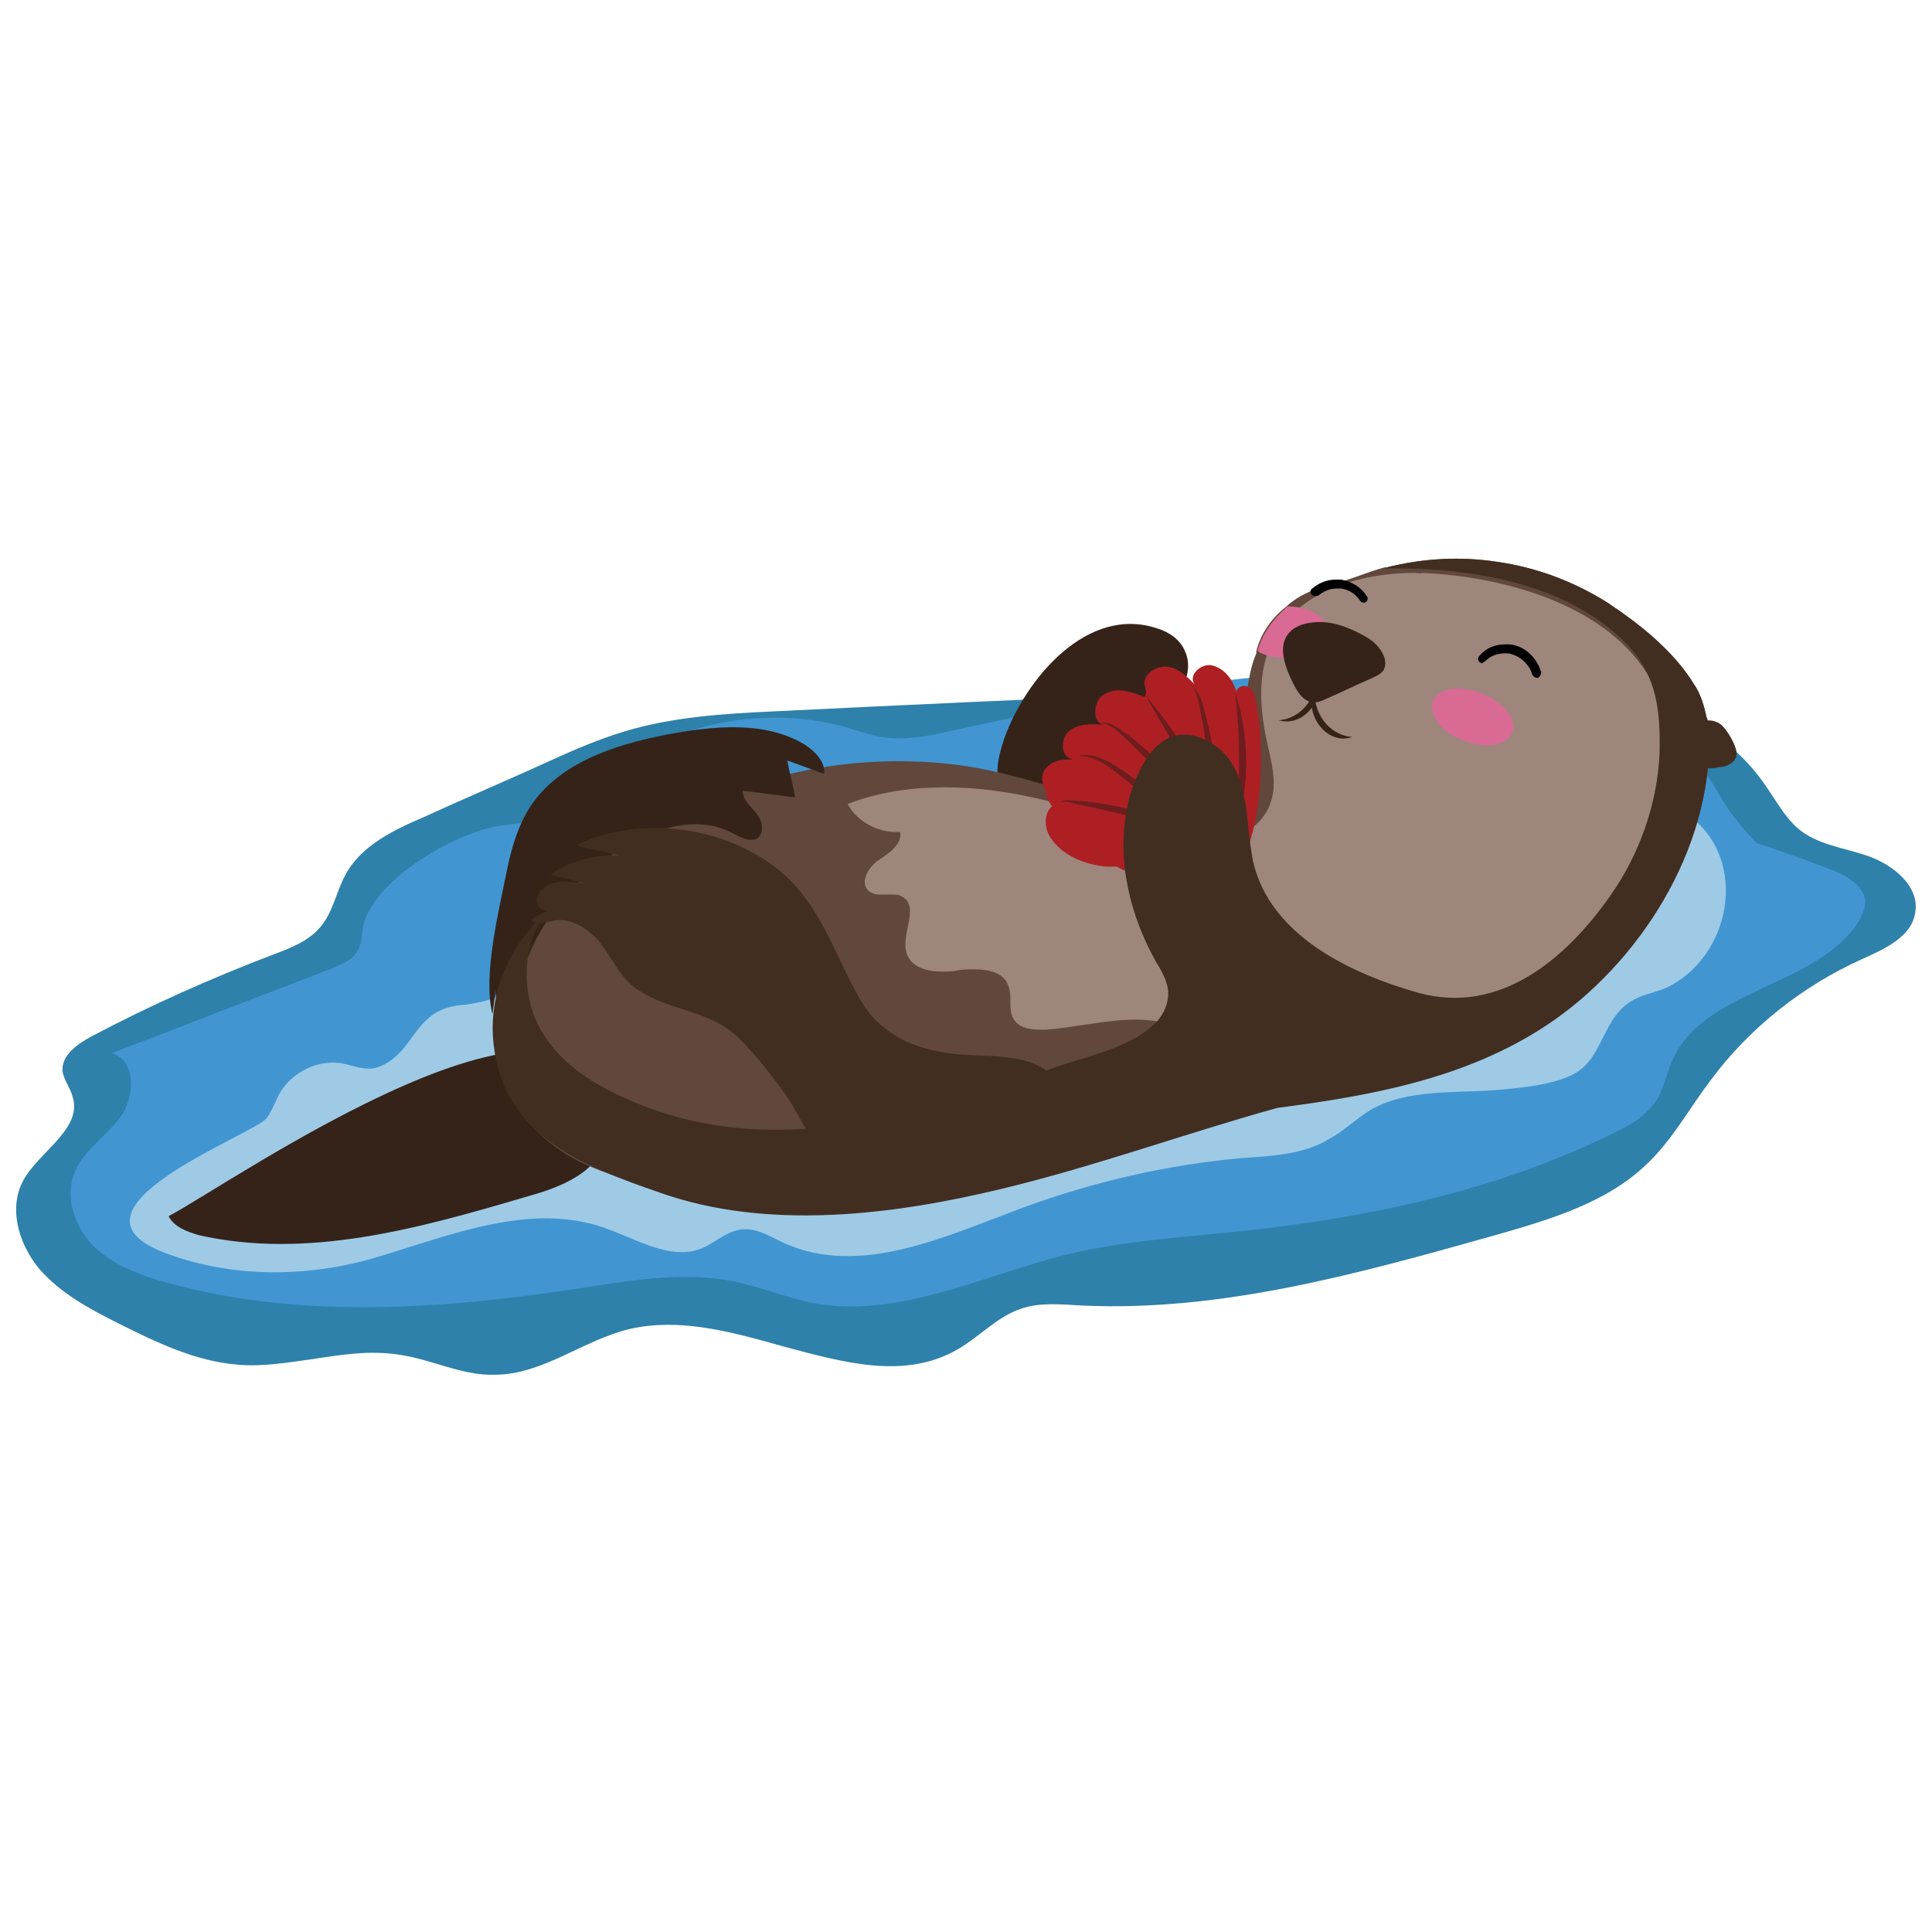
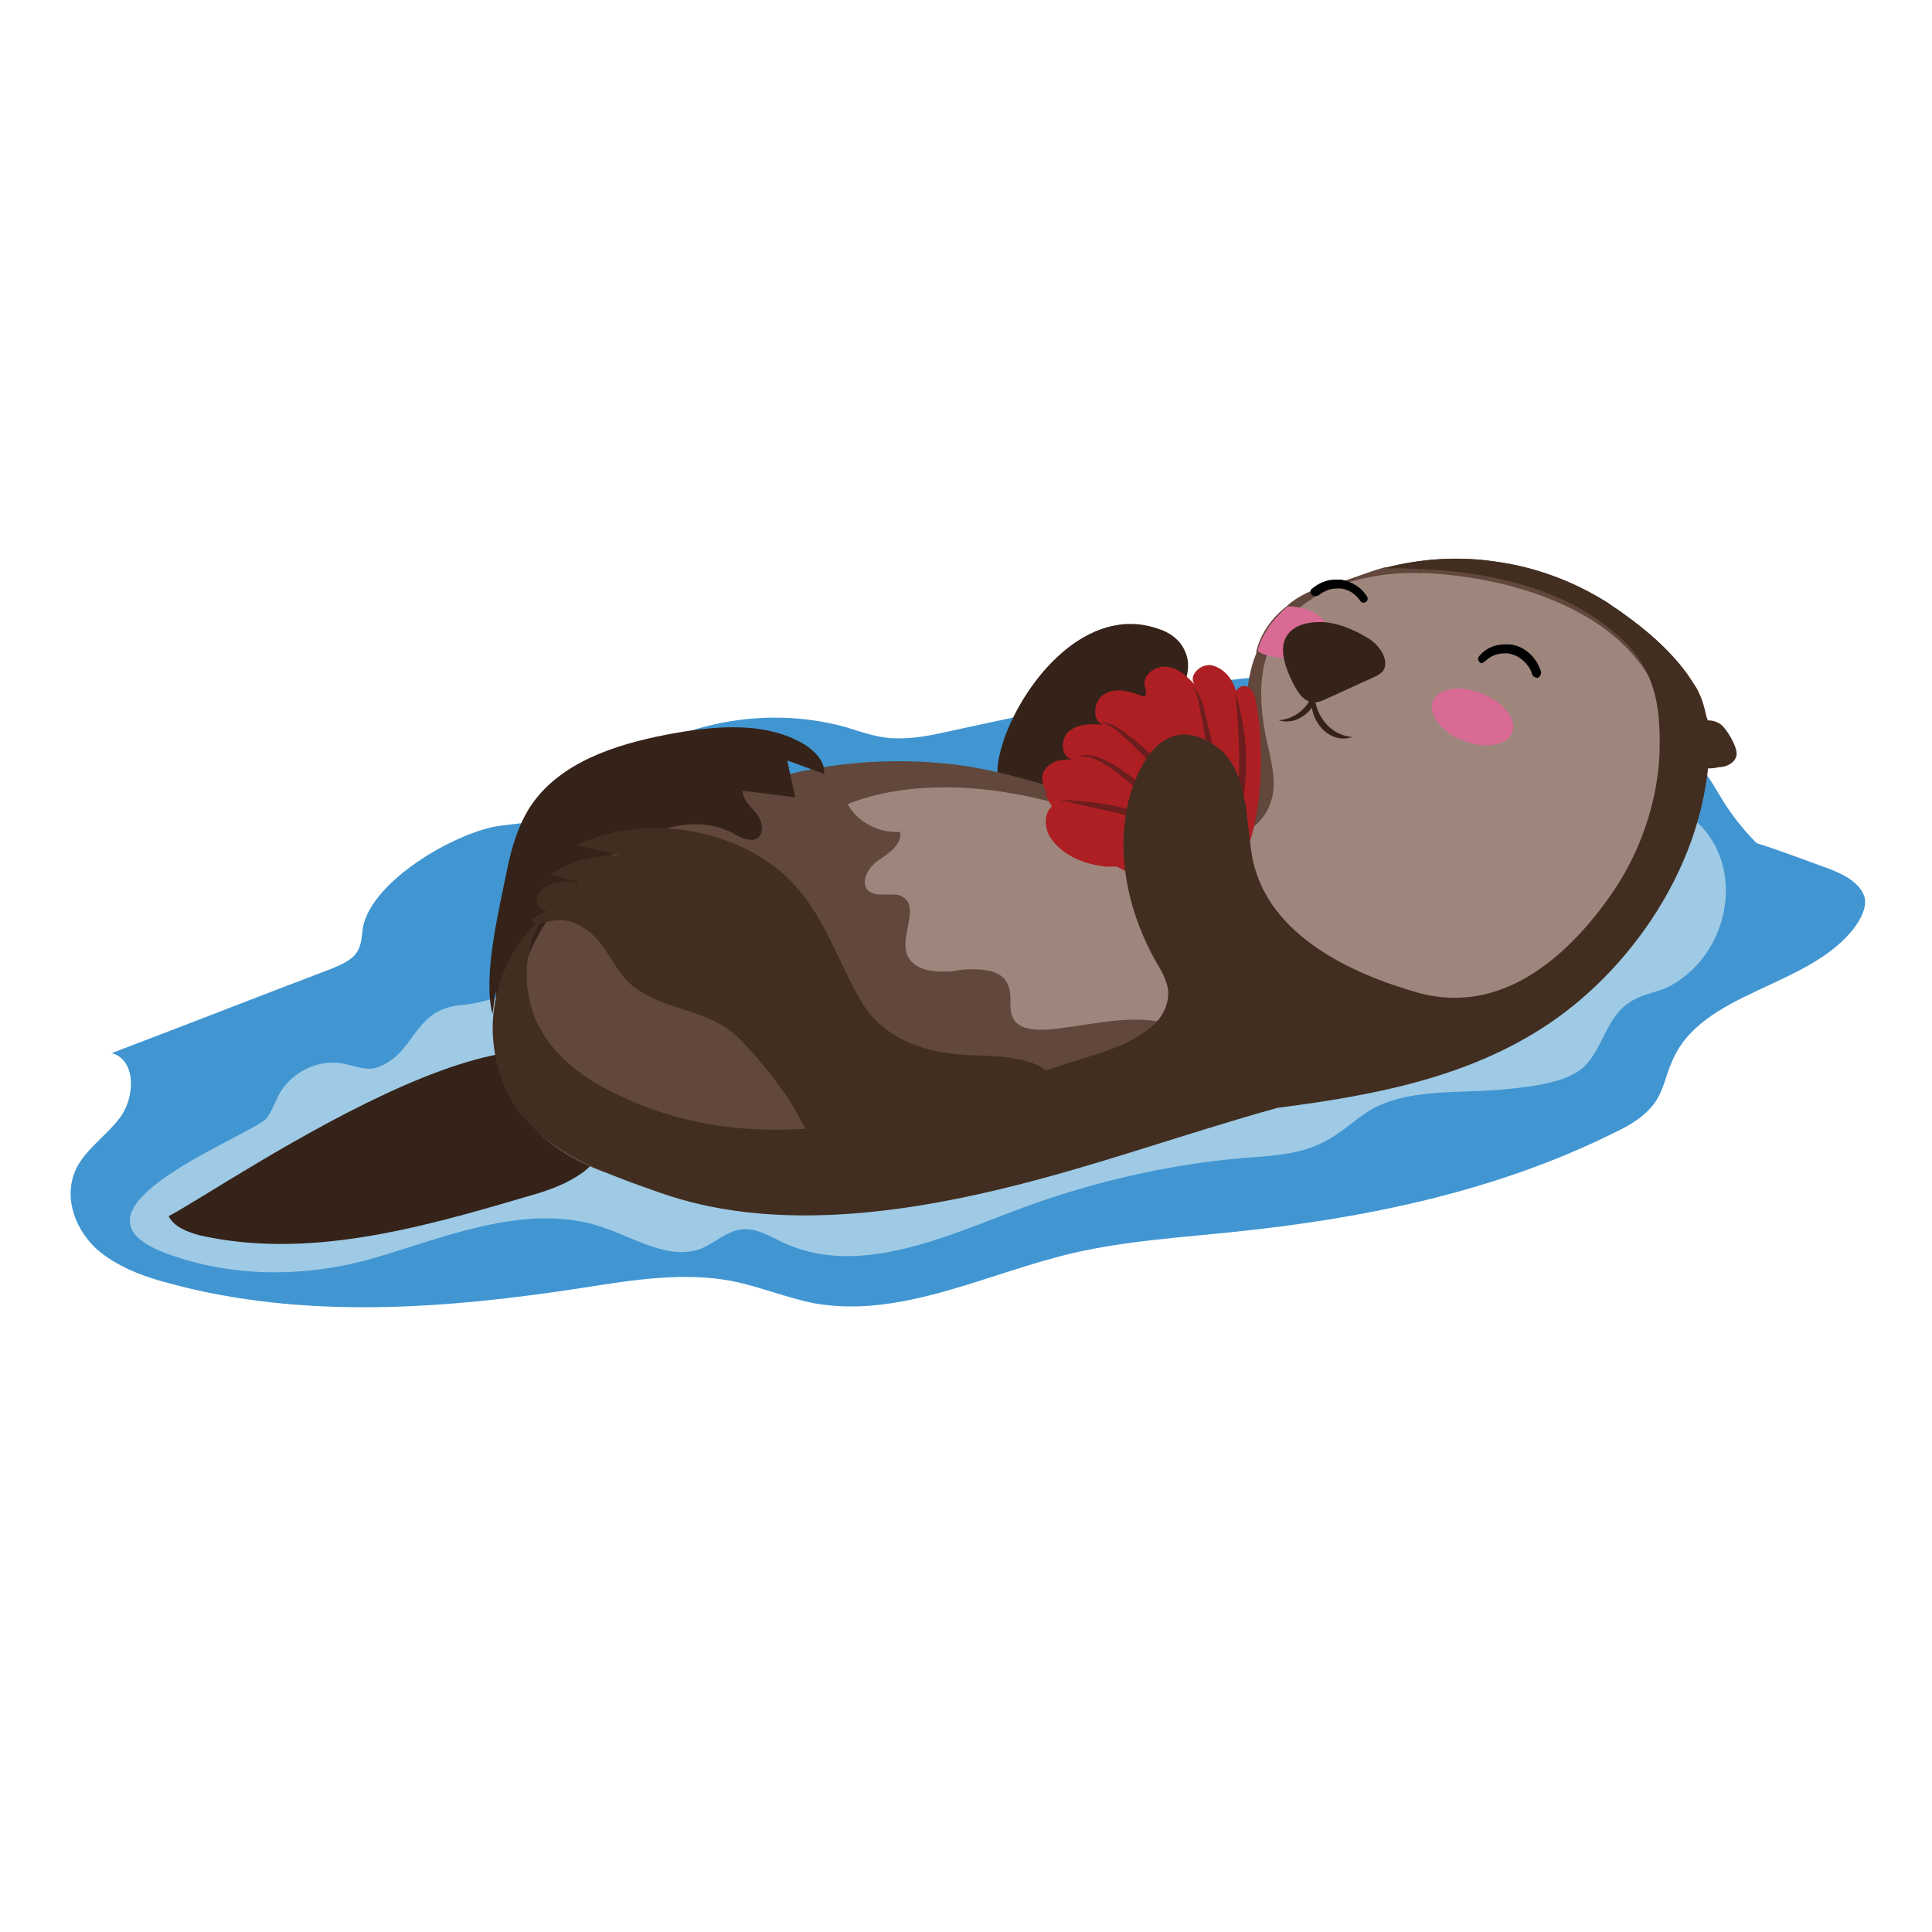
<svg xmlns="http://www.w3.org/2000/svg" version="1.1" id="Layer_1" x="0px" y="0px" viewBox="0 0 173 173" enable-background="new 0 0 173 173" xml:space="preserve">
  <g>
-     <path fill="#2E81AA" d="M69.3,63.7c-4.5,0.2-9.1,0.5-13.4,1.8c-2.3,0.7-4.4,1.6-6.6,2.6c-3.7,1.7-7.5,3.3-11.2,5   c-2.8,1.2-5.8,2.6-7.2,5.3c-0.8,1.5-1.1,3.3-2.2,4.6c-1.1,1.3-2.7,1.9-4.3,2.5c-5.5,2.1-10.9,4.5-16.2,7.3   c-1.3,0.7-2.7,1.7-2.6,3.1c0.1,0.8,0.7,1.5,0.9,2.3c0.9,2.8-2.8,4.8-4.3,7.3s-0.6,5.8,1.3,8.1c1.9,2.2,4.5,3.6,7.1,4.9   c3.4,1.7,6.9,3.4,10.7,3.7c2.2,0.2,4.5-0.2,6.7-0.5c2.6-0.4,5.1-0.8,7.7-0.4c2.9,0.4,5.7,1.9,8.6,1.8c4.3,0,7.9-3.1,12.1-4.1   c4.4-1,8.9,0.2,13.5,1.5c5.6,1.5,11.1,3.1,15.9,0.3c1.9-1.1,3.5-2.9,5.6-3.6c1.7-0.6,3.6-0.4,5.4-0.3c12.6,0.6,25-2.9,37.1-6.3   c4.9-1.4,10-2.9,13.6-6.4c2.3-2.2,3.8-5,5.7-7.5c3.5-4.7,8.2-8.4,13.5-10.8c2-0.9,4.5-2,4.8-4.2c0.4-2.3-1.9-4.2-4.1-5   c-2.2-0.8-4.7-1-6.5-2.6c-1.1-1-1.8-2.3-2.7-3.6c-3.6-5.4-10.1-8.4-16.5-9.3c-11.2-1.6-24.1,0.5-35.5,0.9   C93.9,62.5,81.6,63.1,69.3,63.7" />
    <path fill="#4196D2" d="M163.8,77.8c-2.2-0.8-4.3-1.6-6.5-2.3c-1-1-1.9-2.1-2.7-3.3c-0.8-1.2-1.4-2.5-2.4-3.6   c-0.8-0.8-1.8-1.4-2.8-2c-9.7-5.2-21-6.8-32-6.3s-21.8,2.9-32.5,5.2c-1.7,0.4-3.4,0.7-5.1,0.6c-1.4-0.1-2.8-0.6-4.1-1   c-7.6-2.1-16.3-0.2-22.2,5c-1.1,1-2.2,2.1-3.6,2.8c-1.7,0.8-3.6,0.8-5.5,1.1c-3.8,0.7-11,4.8-11.9,9c-0.1,0.7-0.1,1.4-0.4,2   c-0.4,0.9-1.4,1.3-2.3,1.7c-6.6,2.5-13.2,5.1-19.8,7.6c2.2,0.6,2.1,3.9,0.8,5.7c-1.3,1.8-3.5,3.1-4.2,5.2c-0.8,2.3,0.2,4.9,2,6.6   c1.8,1.6,4.2,2.5,6.5,3.1c12.1,3.3,24.9,2.3,37.2,0.4c4.4-0.7,8.9-1.4,13.2-0.6c2.5,0.5,4.9,1.5,7.4,2c7.8,1.4,15.5-2.7,23.2-4.5   c4.8-1.1,9.7-1.4,14.5-1.9c11.6-1.2,23.3-3.6,33.8-8.8c1.5-0.7,3.1-1.6,4-3.1c0.6-1,0.8-2.2,1.3-3.3c2.6-6.4,12.3-6.6,16.4-12.1   c0.5-0.7,1-1.6,0.9-2.5C166.7,79.1,165.1,78.3,163.8,77.8" />
    <path fill="#9ECAE5" d="M37.1,92.6c-0.8,1.1-1.6,2.3-3.1,2.9c-1.1,0.5-2.3-0.1-3.5-0.3c-2.1-0.3-4.3,0.8-5.4,2.6   c-0.4,0.7-0.7,1.6-1.2,2.3c-1.1,1.5-19.5,8.2-9.1,12.1c6.1,2.3,13,2.2,19.2,0.3c6.6-2,13.5-4.8,20-2.6c2.9,1,6,3,8.8,1.9   c1.2-0.5,2.2-1.5,3.5-1.7c1.4-0.2,2.6,0.6,3.9,1.2c6.8,3.1,14.5-0.6,21.5-3.2c6.3-2.3,12.8-3.8,19.5-4.4c2.7-0.2,5.5-0.3,7.8-1.7   c1.3-0.7,2.4-1.8,3.7-2.6c3.3-1.9,7.5-1.5,11.4-1.8c2.2-0.2,5.7-0.5,7.4-1.8c2-1.5,2.2-4.7,4.5-6.1c0.9-0.6,2.1-0.8,3.1-1.2   c5.9-2.7,7.6-11.5,2.1-15.5c-1.3-0.9-2.9-1.1-4.5-1.2c-2.5-0.1-5.1-0.1-7.6,0c-2.7,0.1-5.6,0.4-7.8-1.1c-0.9-0.5-1.6-1.3-2.5-1.8   c-1.7-0.9-3.7-0.8-5.6-0.7c-1.8,0.1-3.6,0.2-5.1,1.2c-1,0.7-1.8,1.7-2.7,2.6c-6,5.3-16.9,3.4-24.2,5.5c-4.2,1.2-8.3,3.2-12.7,3.2   c-2.7,0-5.3-0.7-7.9-1c-5.7-0.6-11.7,0.9-16.4,4.2c-3.7,2.6-8.4,5.7-12.9,6.1C39,90.2,38,91.4,37.1,92.6" />
    <path fill="#352319" d="M15.1,108.9c0.5,1,1.7,1.4,2.7,1.7c9.7,2.2,19.7-0.6,29.2-3.4c1.8-0.5,3.7-1.1,5.3-2.3   c1.5-1.2,2.7-3.1,2.4-5C52.2,83.8,20.8,105.9,15.1,108.9z" />
    <path fill="#352319" d="M103.7,56.3c1,0.3,2,1,2.4,2c0.9,1.9-0.5,4-1.6,5.8c-2.1,3.4-3.2,7.5-3.2,11.5c0,0.6,0,1.3-0.4,1.9   s-1.2,0.7-1.9,0.6c-2.5-0.5-7.2-4-8.7-6.1c-1.4-2-1.1-3.6-0.4-5.8C91.8,60.8,97.4,54.1,103.7,56.3" />
    <path fill="#61473C" d="M153,65.1L153,65.1c0-0.2,0-0.4-0.1-0.5c0-0.2,0-0.3-0.1-0.4c-0.1-0.5-0.2-1-0.4-1.5s-0.4-1-0.7-1.4   c-1.5-2.5-4-4.7-6.4-6.4c-0.4-0.3-0.9-0.6-1.3-0.9c-3-1.9-6.4-3.2-10-3.7c-3.3-0.5-6.6-0.3-9.8,0.5H124c-1.5,0.4-2.8,1-4.3,1.4   c-1.3,0.3-2.5,0.7-3.6,1.4c-0.3,0.2-0.6,0.4-0.9,0.7c-1.3,1-2.3,2.4-2.7,4v0.2c-0.4,0.9-0.6,1.9-0.8,3.1c-0.3,1.6-0.4,3.2-0.4,4.8   c0,1.4,0.6,2.9,0.8,4.1c0.1,0.8,0,1.5-0.4,2c-0.4,0.4-1,0.6-1.9,0.7c-0.2,0-0.4,0-0.6,0c-2.8,0.2-5.5-0.2-8.1-0.8   c-5.1-1.2-10-3.2-15.3-3.9c-4.7-0.6-9.6-0.4-14.2,0.6c-4.9,1.1-9.4,3-13.8,5.4c-4.1,2.2-8,5.2-10.5,9.3c-2.1,3.6-3.5,8.3-2.3,12.4   c0.6,1.9,1.7,3.6,3.1,5.1c1.3,1.3,2.8,2.3,4.4,3c3.5,1.6,7.3,2,11.1,2.1c12.6,0.2,24.8-3.8,37.2-5.7c12.9-2,26.9-2,37.8-9.2   c8.3-5.5,14.7-15.8,14.5-25.8C153,65.5,153,65.3,153,65.1 M133.7,51.1L133.7,51.1l0.4,0.1C133.9,51.2,133.8,51.2,133.7,51.1" />
    <path fill="#9E867D" d="M126.7,51.3c-5.1,0-10.6,1.7-12.8,6.2c-1.3,2.7-1.1,5.8-0.5,8.7c0.4,1.9,1,3.8,0.4,5.6   c-0.8,2.5-3.6,3.8-6.2,3.8l0,0c-2.6,0-5-1-7.4-1.9c-4.9-1.8-10.3-3.2-15.5-3.2c-3,0-6,0.4-8.8,1.5c0.8,1.5,2.6,2.5,4.3,2.5   c0.1,0,0.3,0,0.4,0c0.2,1.1-1,1.9-1.9,2.5s-1.7,1.9-1,2.7c0.3,0.3,0.7,0.4,1.1,0.4c0.2,0,0.3,0,0.5,0s0.3,0,0.5,0   c0.4,0,0.7,0,1,0.2c1.6,0.9-0.2,3.4,0.4,5.1c0.4,1.2,1.8,1.6,3.1,1.6c0.5,0,1,0,1.4-0.1c0.5-0.1,1-0.1,1.5-0.1   c1.4,0,2.7,0.3,3.1,1.5c0.4,1-0.1,2.1,0.5,3c0.4,0.7,1.4,0.9,2.2,0.9c0.2,0,0.5,0,0.7,0c2.6-0.2,5.4-0.9,8-0.9c1.6,0,3.2,0.3,4.7,1   c1.1,0.5,2,1.3,3.1,1.8c1.3,0.6,2.8,0.8,4.4,0.8c3.3,0,7.1-0.9,9.8-1.5c5.1-1,10.2-2.8,14.6-5.7c8-5.3,14.6-16.6,9.9-26.1   c-3.5-7.3-13.4-10-20.9-10.3C127.3,51.4,127,51.3,126.7,51.3" />
    <path fill="#352319" d="M44.1,90.8c-0.9-3.4,0.6-9.4,1.3-12.9c0.4-2,1-4,2.1-5.7c2.6-3.9,7.5-5.5,12.1-6.4   c4.2-0.8,8.9-1.3,12.5,0.9c0.9,0.6,1.8,1.5,1.7,2.6c-1.1-0.4-2.2-0.8-3.3-1.2c0.2,1.1,0.5,2.2,0.7,3.3c-1.6-0.2-3.1-0.4-4.7-0.6   c0,0.8,0.7,1.4,1.2,2s0.8,1.6,0.2,2.2c-0.6,0.5-1.6,0-2.3-0.4c-3.6-1.9-8-0.1-11.3,2.3c-4.8,3.6-8.8,9.4-7.8,15.4   c-0.2-1.3-2.3-1.7-2.1-3.7" />
    <path fill="#AE1F23" d="M112.5,63c-0.1-0.5-0.2-1.1-0.6-1.4c-0.4-0.3-0.8-0.2-1.1,0.1l-0.1,0.2c-0.3-1-1-2-2.1-2.3   c-1-0.3-2.3,0.9-1.6,1.7c-0.7-0.7-1.5-1.5-2.5-1.6s-2.2,0.7-2,1.7c0.1,0.3,0.2,0.7,0,1c-1.1-0.4-2.4-0.9-3.5-0.3   c-1.1,0.5-1.3,2.5-0.2,2.8c-1.1-0.1-2.3-0.1-3.1,0.6c-0.8,0.7-0.7,2.4,0.4,2.5c-0.7,0-1.4,0-2,0.4c-1.2,0.8-0.8,1.9-0.2,2.9   l-0.4-0.4c0.2,0.4,0.4,0.9,0.7,1.3c-0.8,0.7-0.7,2.1,0,3c1.1,1.5,3,2.2,4.8,2.4c0.3,0,0.6,0,1,0c0.7,0.4,1.5,0.7,2.3,1   c1.2,0.4,3.3,1.7,4.5,1.6C113.6,80.1,113.3,66.8,112.5,63z" />
    <path fill="#6D1D1D" d="M106.8,61.5c0.9,0.8,1,2.1,1.3,3.1c0.8,3.3,1.3,6.8,0.4,10.1c0.3-3.4-0.3-6.7-0.8-10   C107.4,63.6,107.4,62.4,106.8,61.5z" />
    <path fill="#6D1D1D" d="M110.6,62c1.4,4.3,1.3,9-0.2,13.2C111.1,70.8,111.1,66.4,110.6,62z" />
-     <path fill="#6D1D1D" d="M102.6,62.3c3,3.6,5.9,7.9,6,12.7C107.6,70.4,104.9,66.4,102.6,62.3z" />
    <path fill="#6D1D1D" d="M98.6,64.7c0.6-0.1,1.2,0.3,1.7,0.6c3.5,2.4,6.4,5.9,7.7,9.9c-2.1-3.6-4.7-6.9-7.9-9.7   C99.7,65.2,99.2,64.8,98.6,64.7z" />
    <path fill="#6D1D1D" d="M96.6,67.7c1-0.3,2.1,0.2,3,0.7c2.6,1.6,5,3.7,6.9,6.1c-1.4-1.2-3.3-2.8-4.7-3.9   C100.2,69.5,98.7,67.7,96.6,67.7z" />
    <path fill="#6D1D1D" d="M94.9,71.9c0.4-0.4,1-0.2,1.5-0.2c3.5,0.3,7.3,1,9.8,3.6c-2.9-1.9-6.5-2.6-9.8-3.3   C95.9,71.9,95.4,71.6,94.9,71.9z" />
    <path fill="#422E21" d="M151.7,68.5c-2.7-1.1,0-5.1,2.3-3.7c0.6,0.4,1.6,2.1,1.5,2.8c-0.1,0.7-0.9,1.1-1.6,1.1   C153.1,68.9,152.4,68.8,151.7,68.5z" />
    <path fill="#D96A94" d="M128.3,62.8c0.5-1.2,2.4-1.5,4.4-0.7s3.2,2.4,2.7,3.5c-0.5,1.2-2.4,1.5-4.4,0.7   C129.1,65.6,127.9,64,128.3,62.8z" />
    <path fill="#D96A94" d="M118.9,56.6c0,1.3-1.7,2.3-3.8,2.3c-1,0-1.9-0.2-2.5-0.6c0.4-1.5,1.4-2.9,2.7-4   C117.3,54.3,118.9,55.3,118.9,56.6z" />
    <path fill="#352319" d="M122.6,57.2c-1.3-0.8-2.9-1.5-4.4-1.5s-3.1,0.5-3.3,2.2c-0.1,1.1,0.4,2.3,0.9,3.3c0.4,0.8,0.9,1.6,1.8,1.7   c0.4,0,0.7-0.1,1.1-0.3c1.4-0.6,2.8-1.3,4.2-1.9c0.4-0.2,0.7-0.3,1-0.7C124.4,59,123.5,57.8,122.6,57.2z" />
    <path fill="#352319" d="M117.7,61.7c-0.1,2.1,1.2,4.1,3.4,4.3C118.7,66.8,116.7,63.8,117.7,61.7z" />
    <path fill="#352319" d="M117.9,60.2c1,2-1,5-3.4,4.3C116.7,64.3,118,62.3,117.9,60.2z" />
    <path d="M133,59.2c0.5-0.5,1.1-0.7,1.8-0.7c0.2,0,0.4,0,0.6,0.1c0.8,0.2,1.6,1,1.8,1.8c0.1,0.2,0.3,0.3,0.5,0.3   c0.2-0.1,0.3-0.3,0.3-0.5c-0.3-1.1-1.2-2.1-2.3-2.4c-0.3-0.1-0.6-0.1-0.9-0.1c-0.9,0-1.7,0.3-2.3,1c-0.2,0.2-0.2,0.4,0,0.6   S132.8,59.3,133,59.2z" />
    <path d="M118.1,53.3c0.4-0.4,1-0.6,1.6-0.6c0.1,0,0.2,0,0.4,0c0.7,0.1,1.3,0.5,1.7,1.1c0.1,0.2,0.4,0.2,0.5,0.1   c0.2-0.1,0.2-0.4,0.1-0.5c-0.5-0.8-1.3-1.3-2.3-1.5c-0.2,0-0.3,0-0.5,0c-0.8,0-1.5,0.3-2.1,0.8c-0.2,0.1-0.2,0.4,0,0.6   C117.7,53.4,117.9,53.4,118.1,53.3z" />
    <path fill="#422E21" d="M153,65.1c0-0.2,0-0.3-0.1-0.5c0-0.2-0.1-0.3-0.1-0.4c-0.1-0.5-0.3-1-0.4-1.5c-0.2-0.5-0.4-1-0.7-1.4   c-1.5-2.5-4-4.7-6.4-6.4c-0.4-0.3-0.9-0.6-1.3-0.9c-3-1.9-6.4-3.2-10-3.7c-3.3-0.5-6.6-0.3-9.8,0.5l-0.2,0.1   c7.8-0.1,16.4,1.3,21.8,6.9c2.6,2.8,2.9,6,2.8,9.7c-0.2,4.5-1.8,9-4.4,12.7c-4,5.7-9.9,10.7-17.2,8.7c-6-1.7-13.3-5.1-14.8-11.8   c-0.3-1.5-0.4-3.1-0.6-4.6c0-0.3-0.1-0.7-0.2-1c-0.3-1.9-1.1-3.8-2.7-4.8c-4.4-2.9-6.8,1.6-7.7,5.2c0,0.2-0.1,0.4-0.1,0.6   c-0.9,4.6,0.3,9.5,2.6,13.6c0.5,0.8,1,1.7,1.1,2.6c0.1,1.3-0.6,2.6-1.7,3.4c-2.3,1.9-6,2.6-8.8,3.6c-3.7,1.4-7.5,2.6-11.4,3.6   c-9.1,2.3-18.1,3-26.8-1c-2.9-1.3-5.7-3.1-7.3-5.8c-1.9-3-2-7.7,0.2-10.6c-3.3,2.8-5.1,7.3-4.6,11.6c0.9,8.3,8,10.9,14.9,13.3   c9.6,3.4,20.8,2,30.4-0.3c8.4-2,16.6-5,24.9-7.3c8.6-1.1,17-2.7,24.1-7.4C146.8,86.3,153.3,76,153,66C153,65.5,153,65.3,153,65.1z" />
    <path fill="#422E21" d="M87.3,94.5c-4.2-0.1-8-1.3-10.1-4.7c-2.1-3.5-3.2-7.4-6-10.5c-4.5-5-13.3-6.7-19.6-3.6   c1.3,0.3,2.6,0.6,3.9,0.9c-2.2-0.1-4.5,0.5-6.2,1.7c1,0.3,2,0.5,3,0.8c-0.9-0.1-1.9-0.3-2.8,0c-0.9,0.3-1.6,1-1.4,1.8   c0.2,0.8,1.8,1,2.1,0.3c-0.9,0.2-1.8,0.6-2.6,1.1c0.1,0.6,1.1,0.3,1.7,0.2c1.7-0.5,3.5,0.7,4.5,2s1.6,2.8,3,3.9   c2.9,2.2,6.7,1.9,9.4,4.6c1.5,1.5,3,3.4,4.2,5.1c1.4,2,1.9,4.1,4.1,5.6c2.9,1.9,6.8,1.8,10.4,1.4c2.2-0.2,4.4-0.6,6.4-1.5   c1.9-0.9,3.5-2.6,3.6-4.5C95.3,94.8,90.7,94.6,87.3,94.5z" />
  </g>
</svg>